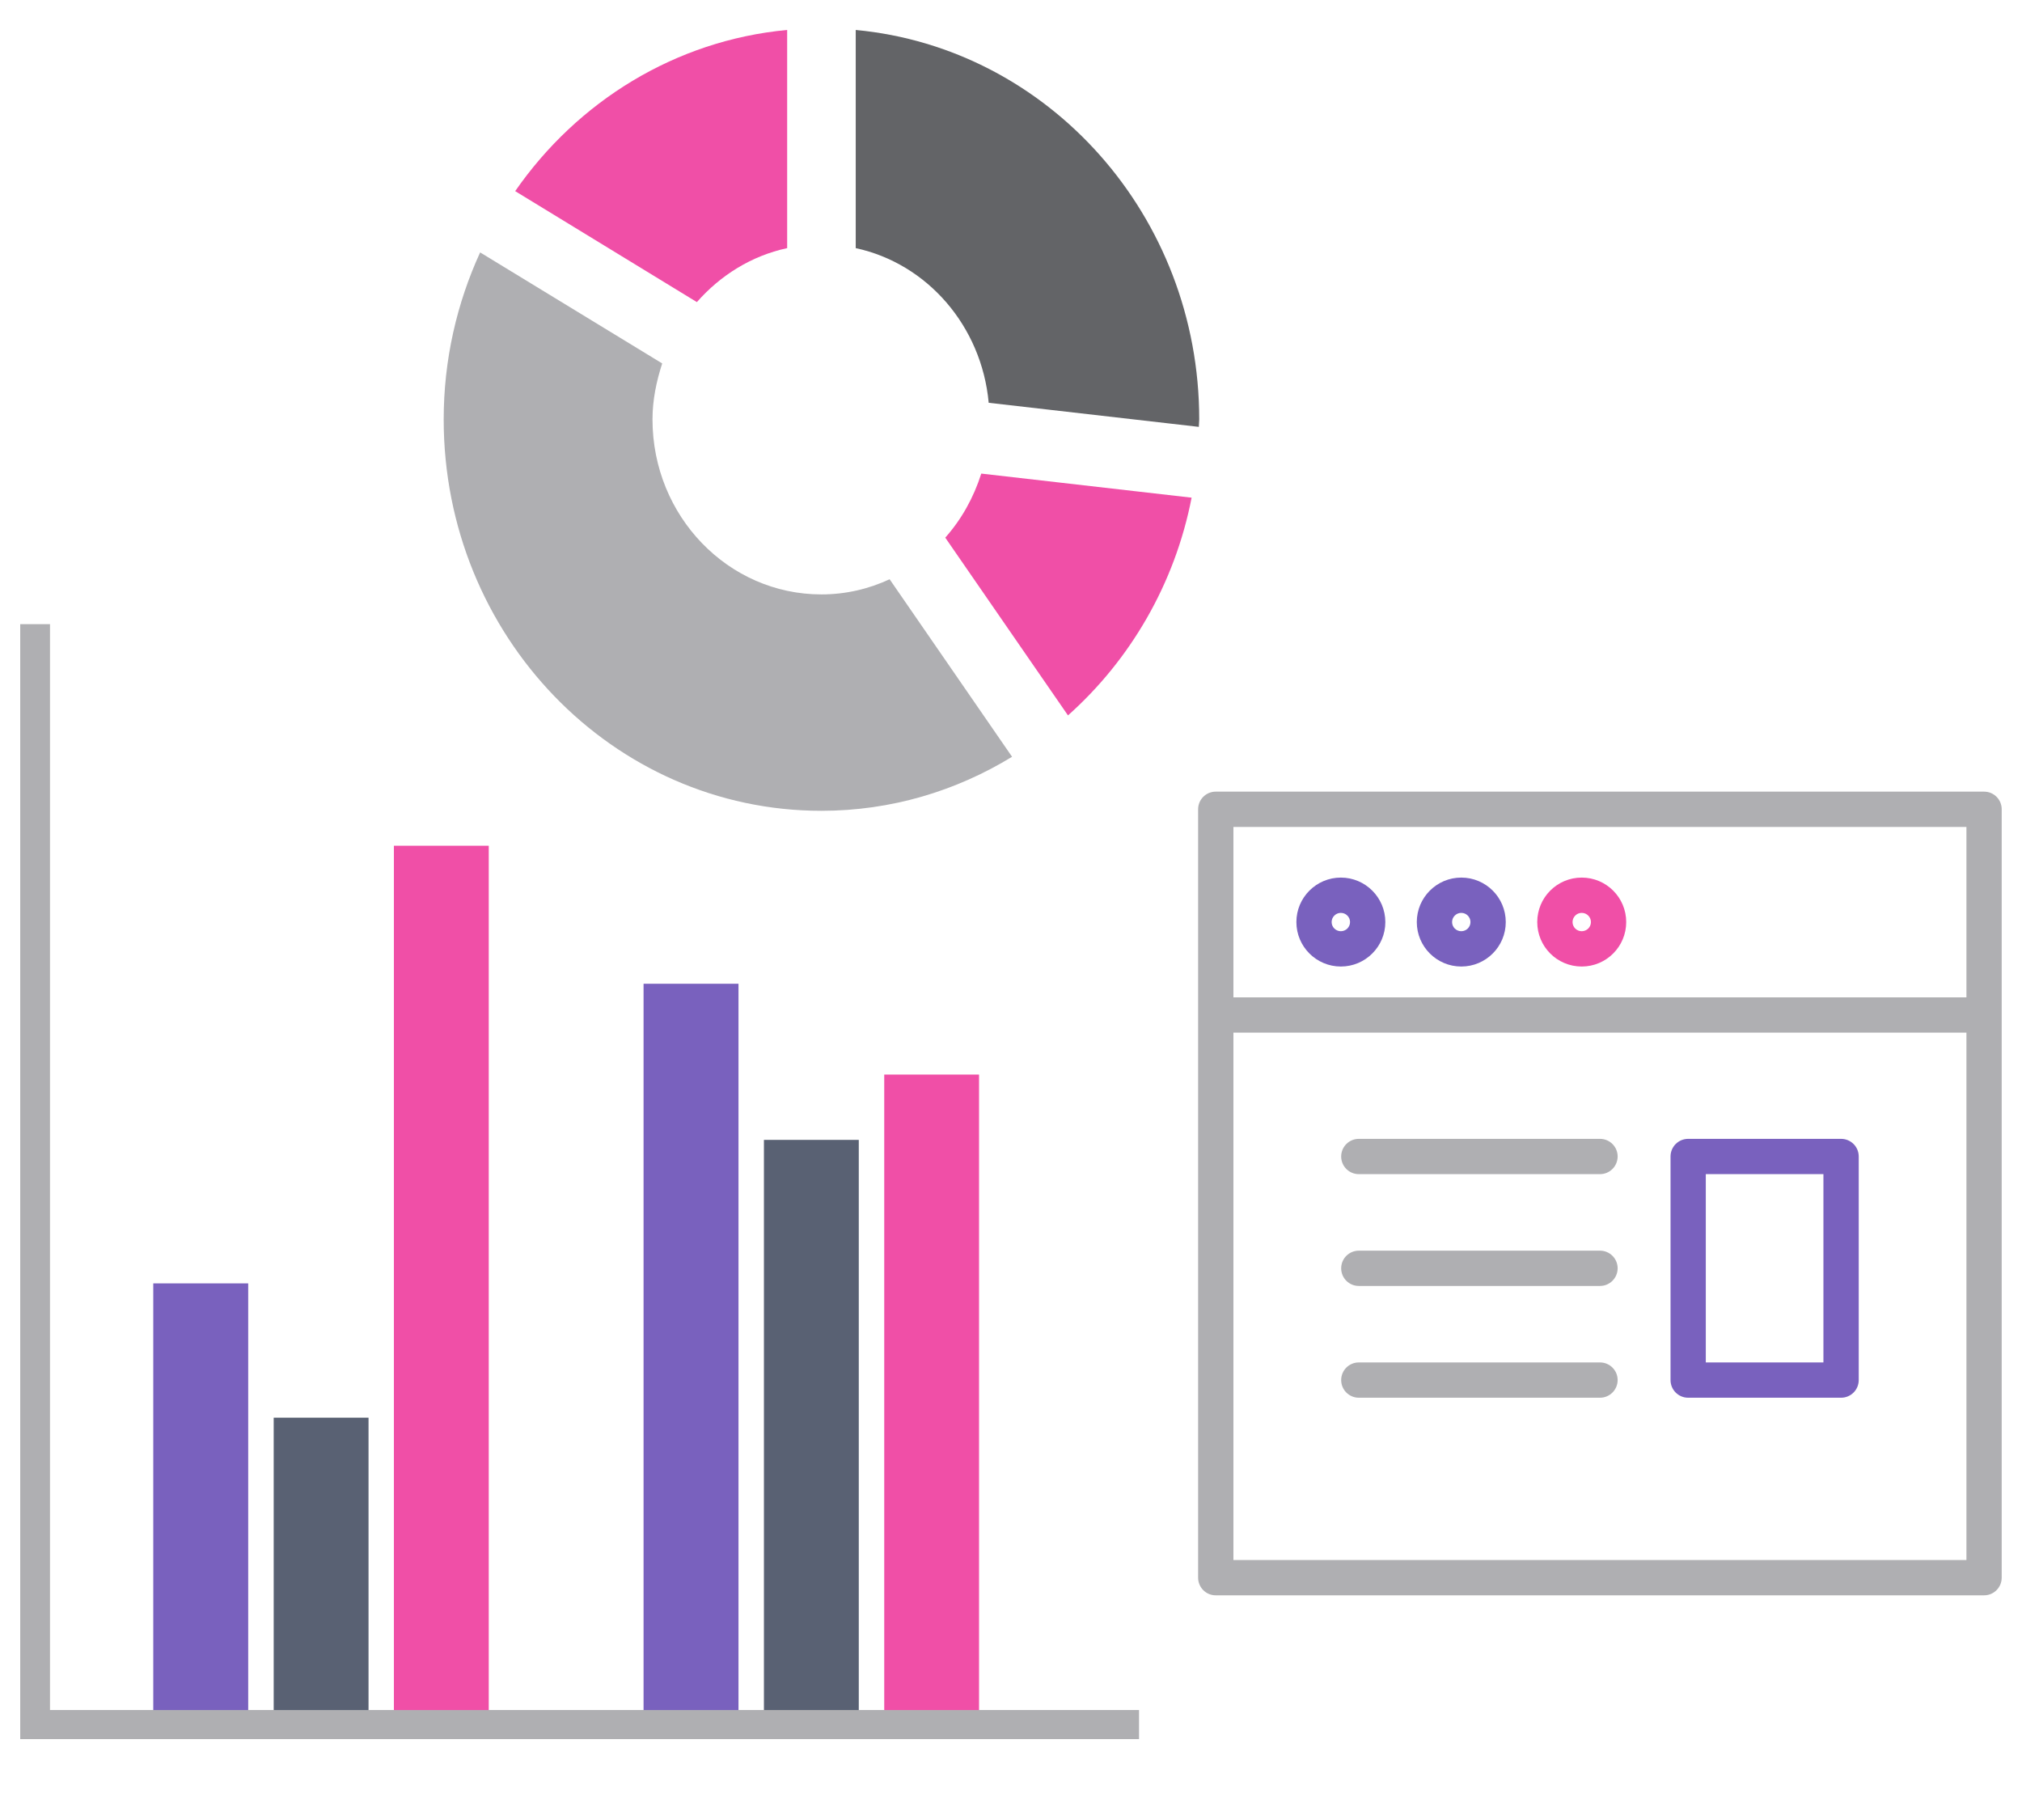
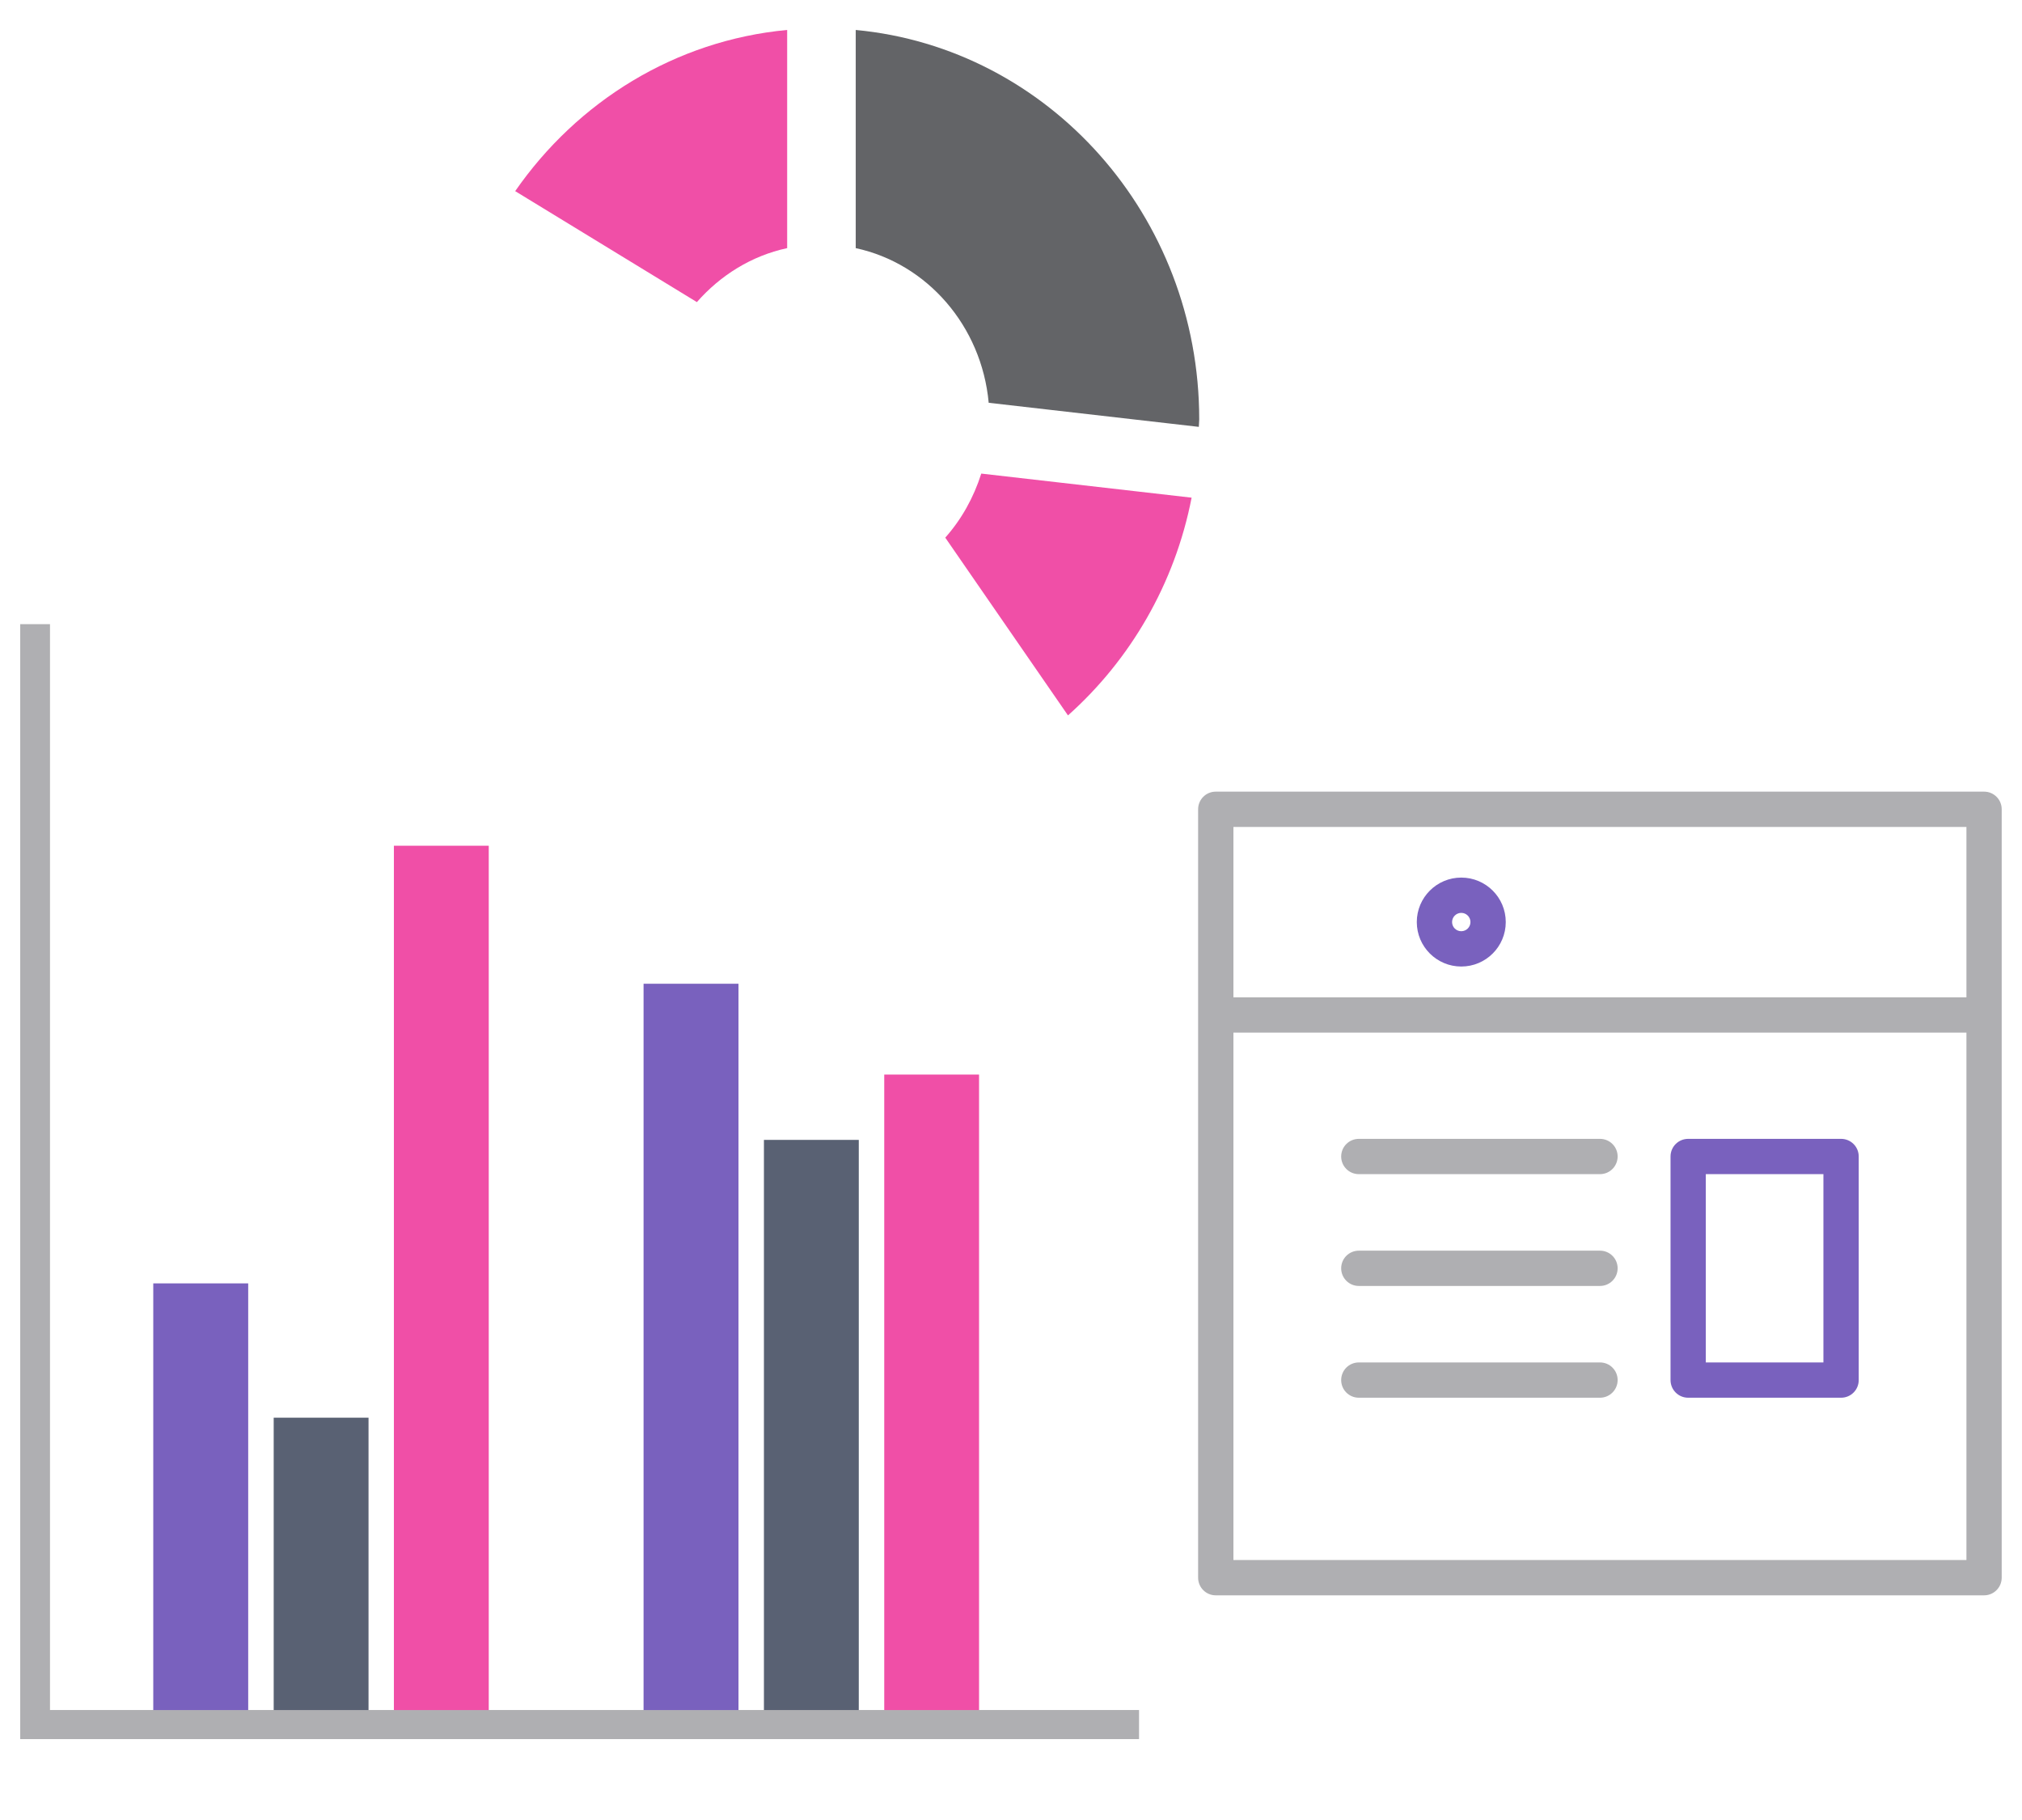
<svg xmlns="http://www.w3.org/2000/svg" version="1.1" id="Lager_1" x="0px" y="0px" viewBox="0 0 100 90" enable-background="new 0 0 100 90" xml:space="preserve">
  <g>
    <rect x="1" y="84.561" fill="#AFAFB2" width="55.332" height="1.439" />
    <rect x="1" y="30.865" fill="#AFAFB2" width="1.473" height="54.416" />
    <rect x="7.58" y="63.464" fill="#7961BE" width="4.695" height="21.1" />
    <rect x="13.536" y="70.105" fill="#596173" width="4.69" height="14.459" />
    <rect x="19.481" y="41.822" fill="#F04FA7" width="4.691" height="42.742" />
    <rect x="31.828" y="48.647" fill="#7961BE" width="4.695" height="35.917" />
    <rect x="37.781" y="56.368" fill="#596173" width="4.691" height="28.196" />
    <rect x="43.731" y="53.138" fill="#F04FA7" width="4.689" height="31.426" />
    <g>
      <path fill="#F04FA7" d="M48.53,23.419c-0.378,1.191-0.978,2.264-1.781,3.168l6.069,8.79c3.069-2.736,5.283-6.492,6.114-10.767    L48.53,23.419z" />
      <path fill="#636467" d="M42.321,12.27c3.538,0.762,6.228,3.856,6.576,7.648l10.392,1.191c0-0.125,0.02-0.245,0.02-0.368    c0-10.091-7.471-18.369-16.988-19.259V12.27z" />
      <path fill="#F04FA7" d="M34.465,14.939c1.163-1.324,2.701-2.291,4.465-2.669V1.481c-5.54,0.518-10.378,3.54-13.451,7.971    L34.465,14.939z" />
-       <path fill="#AFAFB2" d="M43.997,28.644c-1.028,0.479-2.169,0.75-3.375,0.75c-4.608,0-8.352-3.87-8.352-8.654    c0-0.972,0.195-1.888,0.48-2.768l-9.004-5.49c-1.148,2.501-1.803,5.302-1.803,8.258c0,10.69,8.366,19.355,18.679,19.355    c3.45,0,6.663-0.98,9.431-2.672L43.997,28.644z" />
      <path fill="#AFAFB2" d="M61,77.145h36.252V40.892H61V77.145z M98.124,78.89H60.126c-0.482,0-0.872-0.39-0.872-0.873V40.019    c0-0.483,0.39-0.872,0.872-0.872h37.998c0.483,0,0.872,0.389,0.872,0.872v37.997C98.996,78.499,98.607,78.89,98.124,78.89" />
      <path fill="#AFAFB2" d="M97.502,51.065H60.749c-0.483,0-0.873-0.39-0.873-0.873c0-0.482,0.39-0.872,0.873-0.872h36.753    c0.483,0,0.872,0.39,0.872,0.872C98.374,50.674,97.985,51.065,97.502,51.065" />
-       <path fill="#7961BE" d="M66.313,43.397c-1.213,0-2.199,0.986-2.199,2.199c0,1.214,0.986,2.199,2.199,2.199    c1.212,0,2.2-0.985,2.2-2.199C68.513,44.383,67.525,43.397,66.313,43.397 M66.313,45.142c0.25,0,0.455,0.205,0.455,0.454    c0,0.25-0.205,0.453-0.455,0.453c-0.25,0-0.456-0.203-0.456-0.453C65.857,45.347,66.063,45.142,66.313,45.142" />
      <path fill="#7961BE" d="M72.268,43.397c-1.213,0-2.199,0.986-2.199,2.199c0,1.214,0.986,2.199,2.199,2.199    c1.217,0,2.201-0.985,2.201-2.199C74.469,44.383,73.485,43.397,72.268,43.397 M72.268,45.142c0.252,0,0.455,0.205,0.455,0.454    c0,0.25-0.203,0.453-0.455,0.453c-0.251,0-0.454-0.203-0.454-0.453C71.814,45.347,72.017,45.142,72.268,45.142" />
-       <path fill="#F04FA7" d="M78.226,43.397c-1.217,0-2.2,0.986-2.2,2.199c0,1.214,0.983,2.199,2.2,2.199c1.216,0,2.2-0.985,2.2-2.199    C80.426,44.383,79.442,43.397,78.226,43.397 M78.226,45.142c0.251,0,0.456,0.205,0.456,0.454c0,0.25-0.205,0.453-0.456,0.453    c-0.25,0-0.454-0.203-0.454-0.453C77.772,45.347,77.976,45.142,78.226,45.142" />
      <path fill="#AFAFB2" d="M79.128,58.062H67.202c-0.483,0-0.873-0.39-0.873-0.873c0-0.482,0.39-0.872,0.873-0.872h11.927    c0.483,0,0.873,0.39,0.873,0.872C80.001,57.672,79.611,58.062,79.128,58.062" />
      <path fill="#AFAFB2" d="M79.128,63.591H67.202c-0.483,0-0.873-0.39-0.873-0.872c0-0.483,0.39-0.873,0.873-0.873h11.927    c0.483,0,0.873,0.39,0.873,0.873C80.001,63.201,79.611,63.591,79.128,63.591" />
      <path fill="#AFAFB2" d="M79.128,69.118H67.202c-0.483,0-0.873-0.39-0.873-0.873c0-0.482,0.39-0.872,0.873-0.872h11.927    c0.483,0,0.873,0.39,0.873,0.872C80.001,68.728,79.611,69.118,79.128,69.118" />
      <path fill="#7961BE" d="M84.362,67.373h5.817v-9.311h-5.817V67.373z M91.053,69.118H83.49c-0.483,0-0.872-0.39-0.872-0.873V57.189    c0-0.482,0.389-0.872,0.872-0.872h7.563c0.483,0,0.872,0.39,0.872,0.872v11.056C91.925,68.728,91.536,69.118,91.053,69.118" />
    </g>
  </g>
</svg>